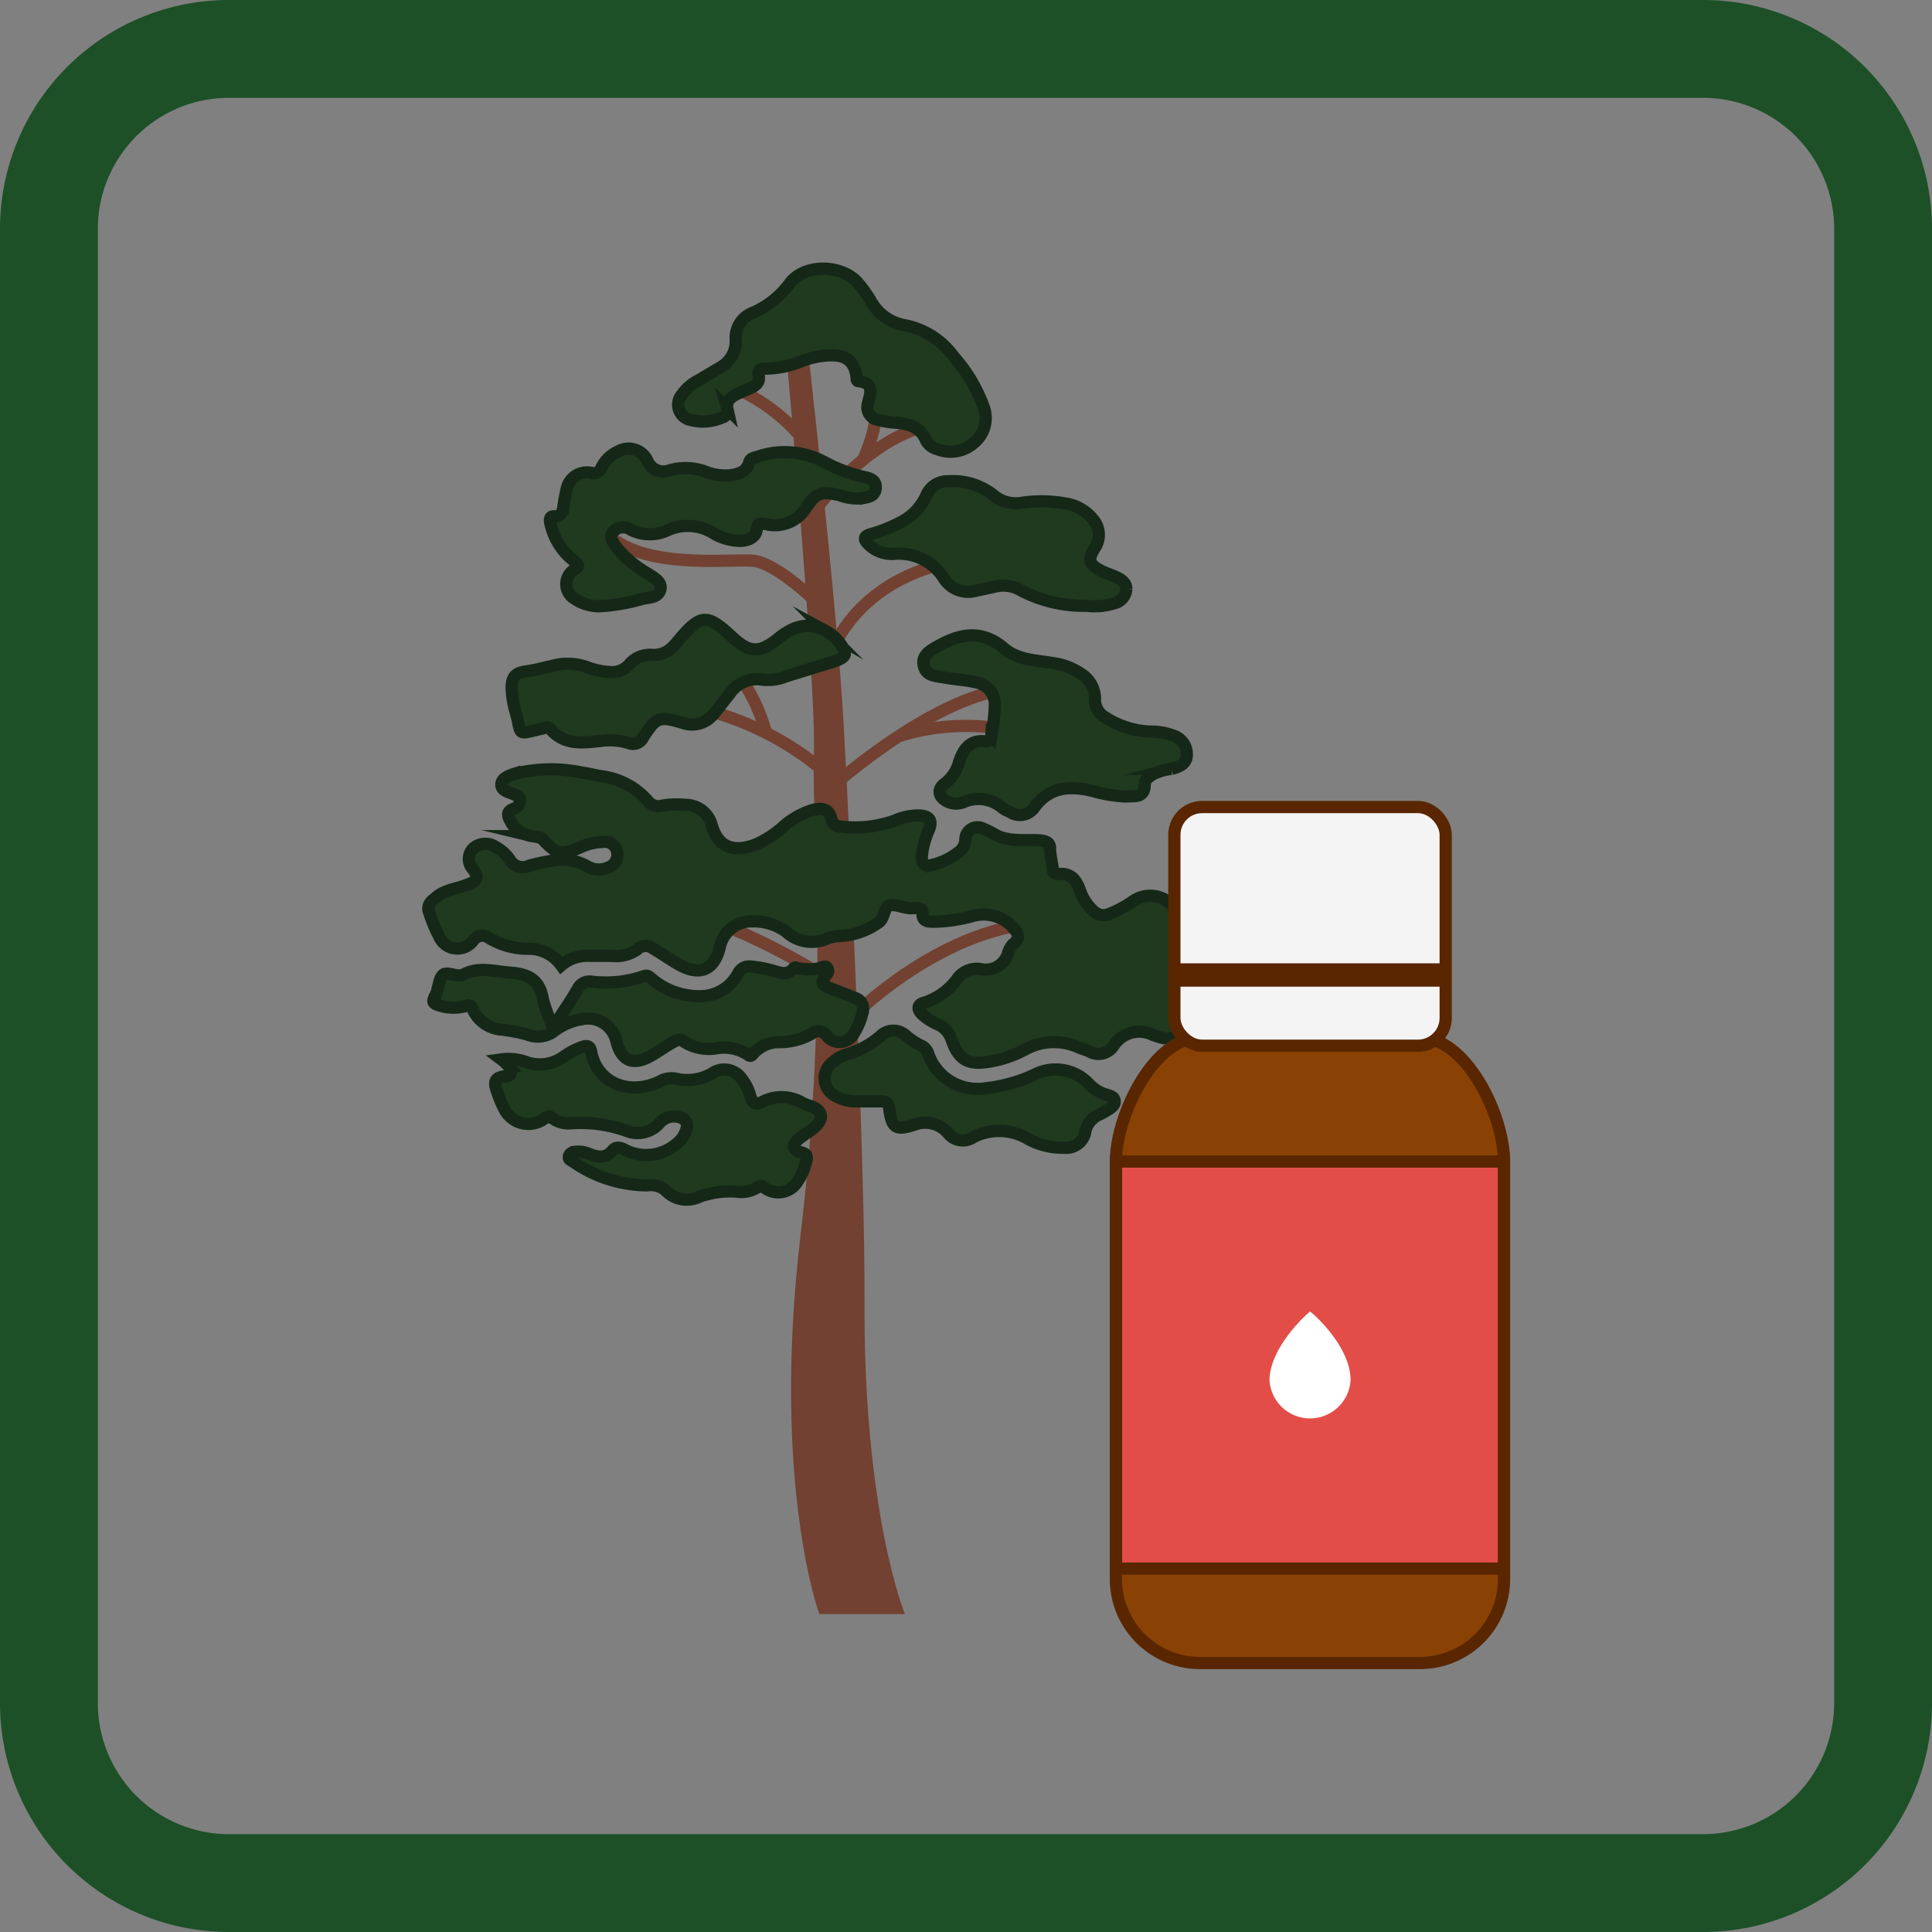
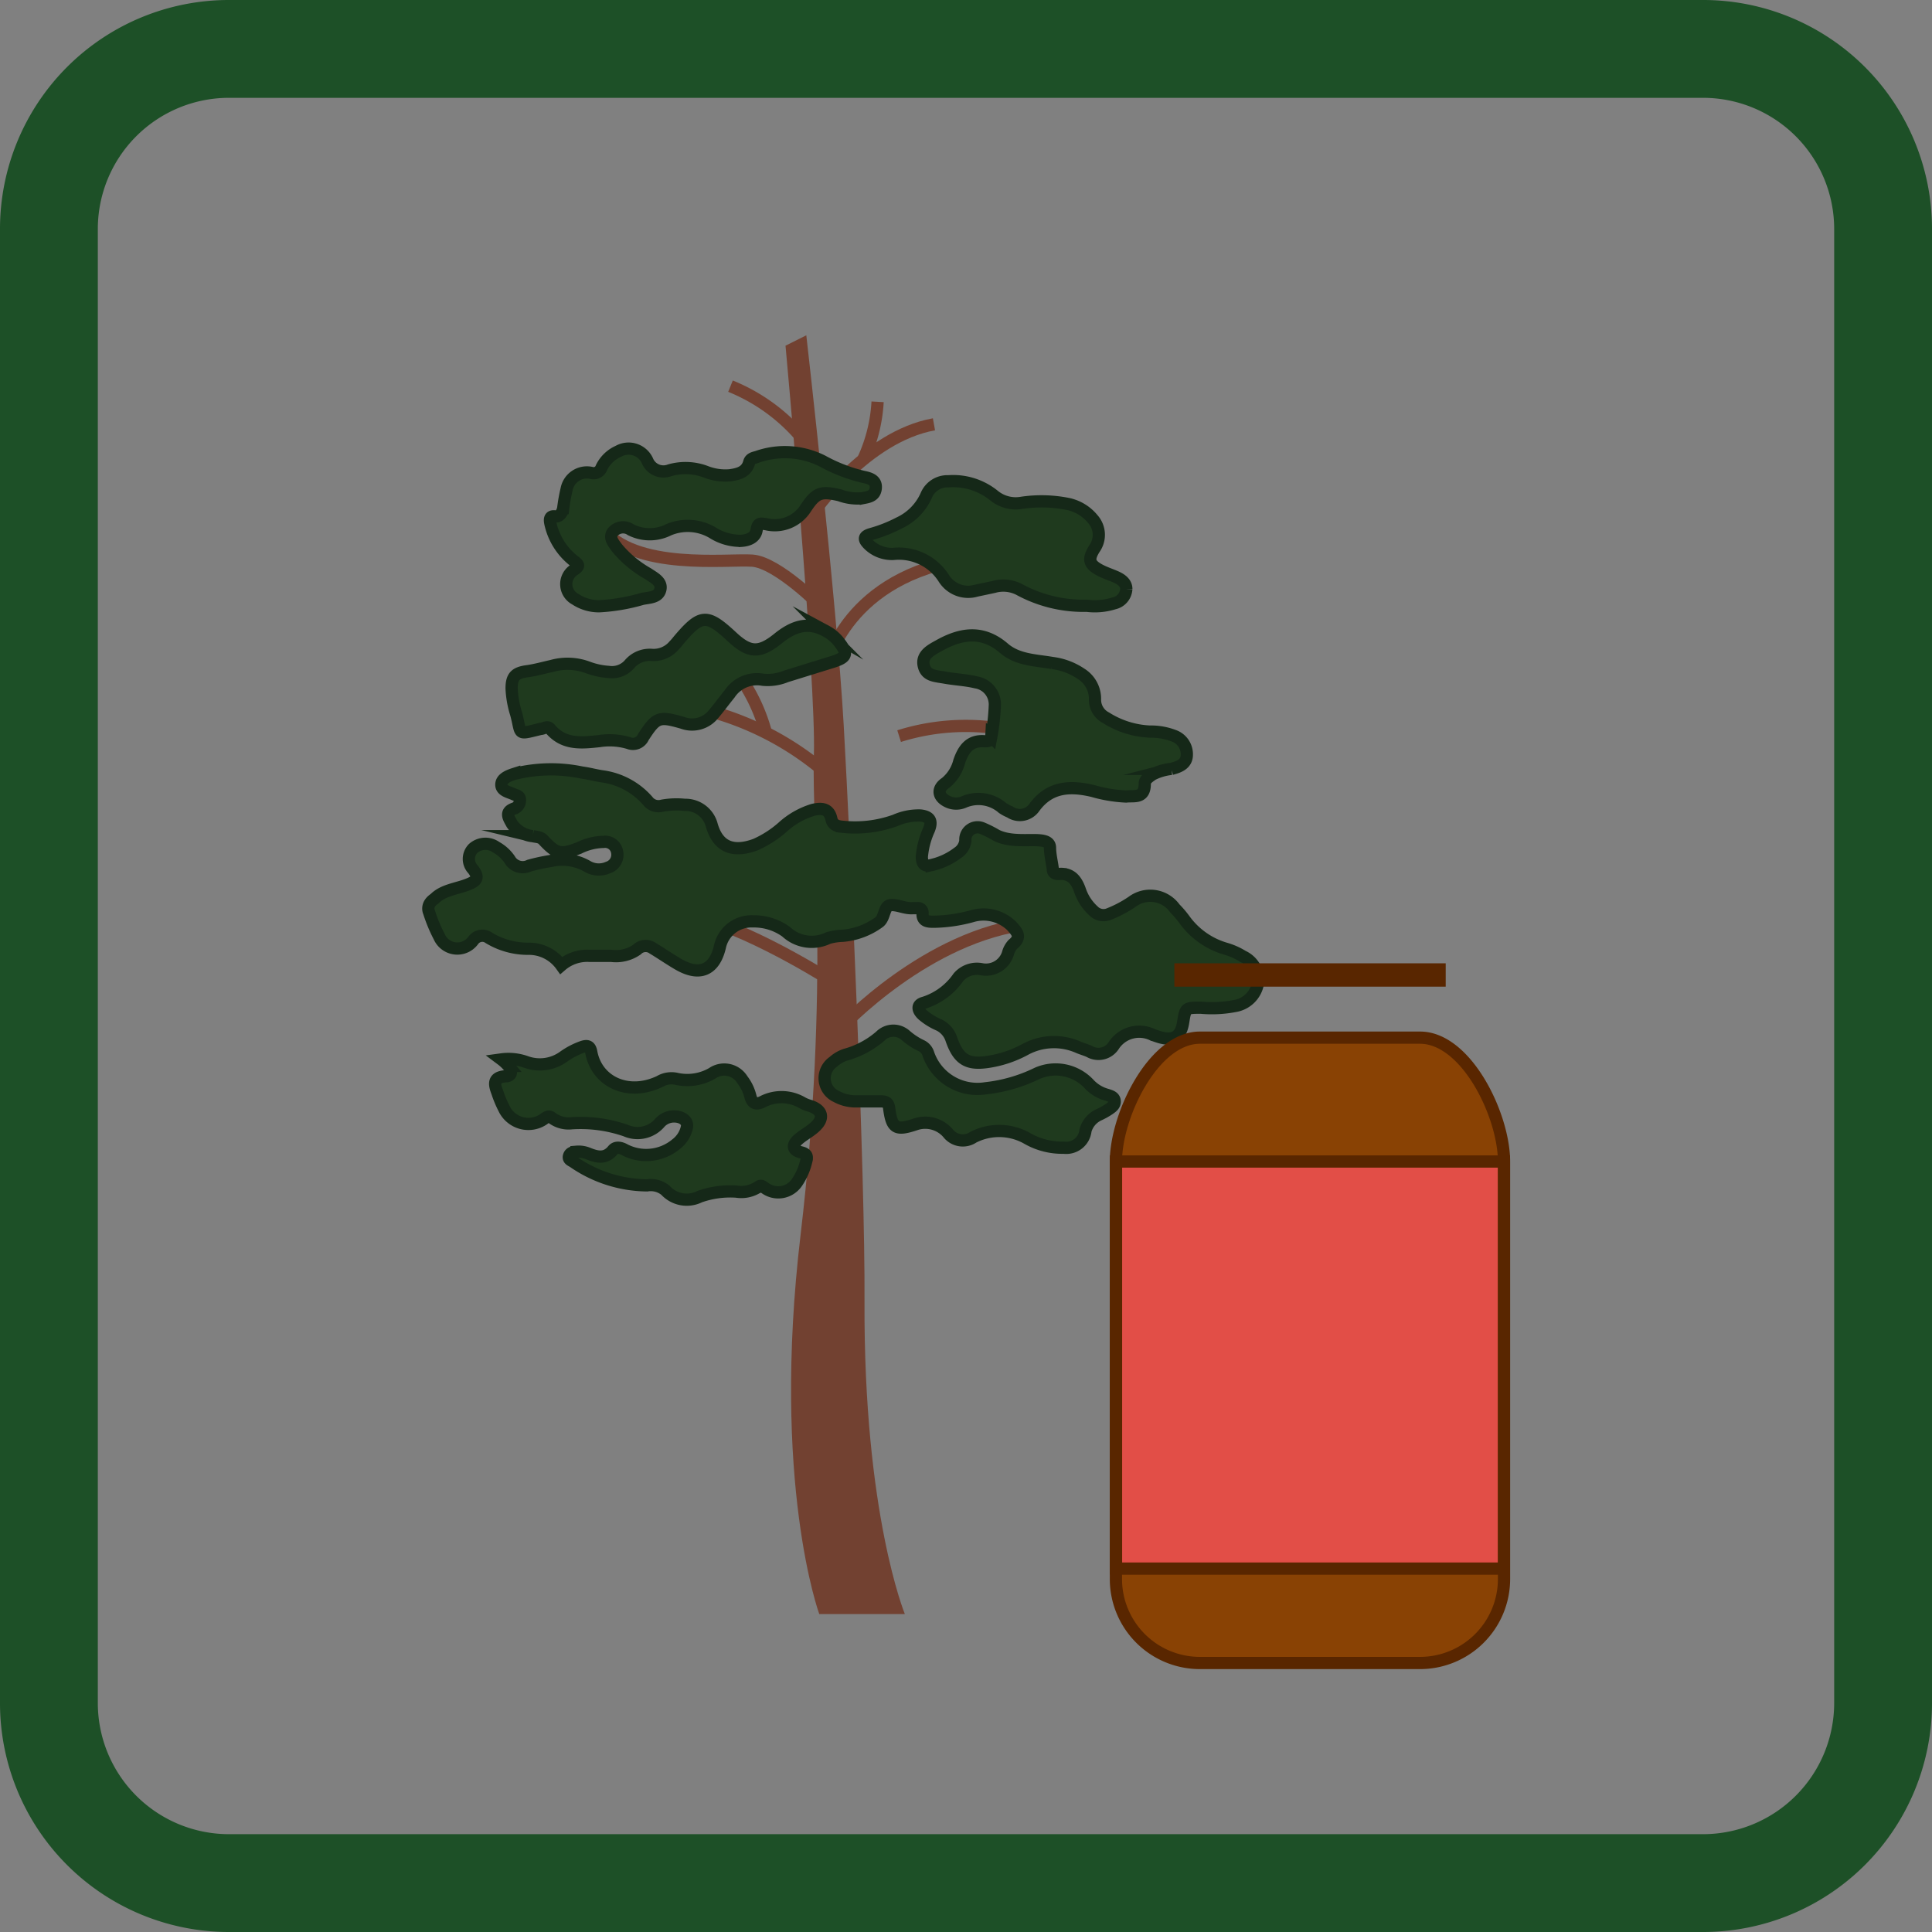
<svg xmlns="http://www.w3.org/2000/svg" viewBox="0 0 158 158">
  <rect x="0" y="0" width="158" height="158" fill="#808080" stroke="none" />
  <defs>
    <style>.cls-1{fill:#1d5027;}.cls-2{fill:none;stroke:#724131;}.cls-2,.cls-4,.cls-5,.cls-6,.cls-8{stroke-miterlimit:10;}.cls-3{fill:#724131;}.cls-4{fill:#1f3a1e;stroke:#152818;}.cls-5{fill:#894204;}.cls-5,.cls-6,.cls-8{stroke:#592600;}.cls-6{fill:#f5f4f5;}.cls-7{fill:#592600;}.cls-8{fill:#e24e47;}.cls-9{fill:#fff;}</style>
  </defs>
  <g id="Сосны_масло" data-name="Сосны масло">
    <path class="cls-1" d="M139.28,8A10.73,10.73,0,0,1,150,18.72V139.28A10.73,10.73,0,0,1,139.28,150H18.72A10.73,10.73,0,0,1,8,139.28V18.72A10.73,10.73,0,0,1,18.72,8H139.28m0-8H18.72A18.72,18.72,0,0,0,0,18.72V139.28A18.72,18.72,0,0,0,18.72,158H139.28A18.72,18.72,0,0,0,158,139.28V18.72A18.72,18.72,0,0,0,139.28,0Z" />
    <path class="cls-2" d="M67.12,49.57S63.58,46,61.53,45.85s-9.69.84-12.36-2.72" />
    <path class="cls-2" d="M66.52,41.94s4.22-6.22,9.86-7.24" />
    <path class="cls-2" d="M71.77,32.86a12.89,12.89,0,0,1-1.19,4.74" />
    <path class="cls-2" d="M59.74,31.58a15,15,0,0,1,6,4.43" />
    <path class="cls-2" d="M68.82,84s7-7.52,15.4-8.45" />
    <path class="cls-2" d="M68.34,80.43s-6.4-4.13-11-5.34" />
    <path class="cls-2" d="M67.53,54.67s1.39-7.06,10.7-8.82" />
-     <path class="cls-2" d="M68.06,64.32s8-7.16,14.24-7.95" />
    <path class="cls-2" d="M82.94,59.8a18.24,18.24,0,0,0-9.41.4" />
    <path class="cls-3" d="M64.24,28.27l1.7-.85S68.43,49.2,69,59.32s1.76,36.7,1.7,47.13C70.62,123.8,74,132,74,132H67s-3.93-10.71-1.53-31,.89-33.25,1.09-39.26S64.24,28.27,64.24,28.27Z" />
    <path class="cls-2" d="M56,57.69a24.4,24.4,0,0,1,12,5.92" />
    <path class="cls-2" d="M60,54.67a14.39,14.39,0,0,1,2.63,5.21" />
    <path class="cls-4" d="M35.54,73.5c.69-.71,1.78-.8,2.7-1.16.69-.27,1-.51.45-1.24a1.23,1.23,0,0,1,0-1.71,1.51,1.51,0,0,1,1.89-.1,3.22,3.22,0,0,1,1.1,1,1.22,1.22,0,0,0,1.61.5A15.29,15.29,0,0,1,45,70.42a4.16,4.16,0,0,1,3,.41,1.84,1.84,0,0,0,1.72.12,1.1,1.1,0,0,0,.75-1.27,1,1,0,0,0-1.12-.83,4.74,4.74,0,0,0-2,.5c-1.51.58-1.84.5-2.93-.67-.24-.25-.57-.23-.86-.3a2.34,2.34,0,0,1-1.69-1c-.25-.47-.66-1,.24-1.28a.72.72,0,0,0,.41-.7c0-.34-.3-.34-.52-.45-.4-.18-1-.28-1-.78s.58-.73,1.05-.88a12.34,12.34,0,0,1,5.54-.11c.56.07,1.11.23,1.67.31a6,6,0,0,1,3.71,2,1.1,1.1,0,0,0,1.18.4A6.54,6.54,0,0,1,56,65.82a2.22,2.22,0,0,1,2.21,1.67c.58,2,2,2.17,3.58,1.58A8.64,8.64,0,0,0,64,67.65a6.52,6.52,0,0,1,2.49-1.42c.7-.16,1.31-.13,1.5.74.1.48.44.6.87.64a9.7,9.7,0,0,0,4.34-.51,4.75,4.75,0,0,1,2.06-.41c.8.08,1,.45.71,1.17a6.7,6.7,0,0,0-.58,2.2c0,.54.17.85.81.68a5.62,5.62,0,0,0,2.13-1,1.38,1.38,0,0,0,.62-1,1,1,0,0,1,1.4-1,9.19,9.19,0,0,1,1.13.57c1.74.88,4.34-.16,4.39,1,0,.59.16,1.18.23,1.77,0,.35.27.41.54.39,1-.06,1.41.56,1.69,1.36a4,4,0,0,0,1.1,1.67,1.15,1.15,0,0,0,1.29.24,9.56,9.56,0,0,0,1.88-1,2.47,2.47,0,0,1,3.48.55,8.14,8.14,0,0,1,.77.9,6.32,6.32,0,0,0,3.4,2.4,5.62,5.62,0,0,1,1.39.62,2.14,2.14,0,0,1,1.23,2.23A2.28,2.28,0,0,1,101,82.27a10,10,0,0,1-2.79.14c-1.26,0-1.26,0-1.45,1.19s-.78,1.52-1.85,1.24c-.22-.06-.43-.14-.64-.21a2.49,2.49,0,0,0-3.18.86,1.48,1.48,0,0,1-2,.5c-.28-.13-.58-.21-.87-.33a4.93,4.93,0,0,0-4.41.18,9.21,9.21,0,0,1-3,1c-1.7.26-2.43-.2-3-1.84a2,2,0,0,0-1-1.17A5.2,5.2,0,0,1,75.46,83c-.44-.4-.5-.85.12-1a5.41,5.41,0,0,0,2.8-2.08,2,2,0,0,1,1.93-.65,1.88,1.88,0,0,0,2.12-1.3,1.76,1.76,0,0,1,.4-.74c.74-.6.36-1-.12-1.53a3.3,3.3,0,0,0-3.23-.77,12.47,12.47,0,0,1-3.09.45c-.47,0-1,0-.94-.73a.38.38,0,0,0-.46-.38l-.34,0c-.63.05-1.25-.3-1.81-.25s-.46,1-.93,1.38a5.86,5.86,0,0,1-3,1.13,4.78,4.78,0,0,0-1.17.18,3.08,3.08,0,0,1-3.45-.51,4.48,4.48,0,0,0-2.71-.85,2.64,2.64,0,0,0-2.71,2.1c-.45,1.9-1.66,2.41-3.39,1.41-.71-.41-1.38-.88-2.08-1.3a1,1,0,0,0-1.31.1,3,3,0,0,1-2.1.51c-.59,0-1.19,0-1.78,0a3.25,3.25,0,0,0-2.31.78,3.25,3.25,0,0,0-2.69-1.36,6.14,6.14,0,0,1-3.23-.89.91.91,0,0,0-1.28.21,1.61,1.61,0,0,1-2.78-.31,12.35,12.35,0,0,1-.83-2S34.78,74,35.54,73.5Z" />
    <path class="cls-4" d="M41,86.64a4.3,4.3,0,0,1,2,.2,3.3,3.3,0,0,0,3.07-.41,6.18,6.18,0,0,1,1.57-.82c.4-.13.62-.06.71.41.44,2.45,3,3.66,5.59,2.43a1.91,1.91,0,0,1,1.44-.21,4.07,4.07,0,0,0,2.86-.46,1.73,1.73,0,0,1,2.47.52,3.71,3.71,0,0,1,.66,1.37c.15.58.47.7,1,.43a3.36,3.36,0,0,1,3.25.09,2.85,2.85,0,0,0,.63.25c1,.33,1.19,1,.4,1.72-.43.4-1,.68-1.42,1.07s-.45.81.24,1c.5.11.59.31.46.76a5.18,5.18,0,0,1-.79,1.76,1.84,1.84,0,0,1-2.56.42c-.2-.13-.33-.3-.58-.1a2.49,2.49,0,0,1-1.78.38,7.53,7.53,0,0,0-3,.41,2.36,2.36,0,0,1-2.8-.52,1.91,1.91,0,0,0-1.51-.4,10.74,10.74,0,0,1-6-1.91c-.17-.12-.46-.19-.38-.48s.36-.34.61-.36a2.06,2.06,0,0,1,.92.13c.74.3,1.44.5,2.07-.27.25-.31.69-.18,1,0a3.82,3.82,0,0,0,4.15-.47,2.36,2.36,0,0,0,.89-1.37c.12-.52-.35-.86-.9-.9a1.56,1.56,0,0,0-1.3.5,2.39,2.39,0,0,1-2.79.65,11.28,11.28,0,0,0-4.42-.6,2.26,2.26,0,0,1-1.61-.43c-.23-.18-.34-.13-.56,0a2.2,2.2,0,0,1-3.37-.78,9,9,0,0,1-.55-1.32c-.26-.67-.36-1.23.66-1.31.58,0,.55-.48.24-.85A3.66,3.66,0,0,0,41,86.64Z" />
    <path class="cls-4" d="M92.1,65.14a11.54,11.54,0,0,1-2.72-.45c-1.85-.44-3.53-.38-4.79,1.34a1.44,1.44,0,0,1-2,.37,3.13,3.13,0,0,1-.6-.32,3,3,0,0,0-3.17-.49,1.59,1.59,0,0,1-1.25,0c-.84-.36-1-1.06-.23-1.57a3.31,3.31,0,0,0,1.11-1.76c.35-1,.86-1.73,2.06-1.64.25,0,.54,0,.56-.37a17.67,17.67,0,0,0,.29-2.61,1.83,1.83,0,0,0-1.56-1.84c-.82-.2-1.68-.23-2.51-.38s-1.56-.13-1.75-1,.62-1.27,1.25-1.62c1.78-1,3.53-1.29,5.27.18,1.13,1,2.6,1,4,1.24a5.43,5.43,0,0,1,2.36.89,2.41,2.41,0,0,1,1.13,2.07,1.65,1.65,0,0,0,.9,1.52,7.3,7.3,0,0,0,3.6,1.13,5.16,5.16,0,0,1,1.91.33,1.6,1.6,0,0,1,1.1,1.56c0,.76-.64,1-1.26,1.16a4.41,4.41,0,0,0-1.54.45c-.28.2-.64.42-.64.75C93.63,65.35,92.73,65.06,92.1,65.14Z" />
-     <path class="cls-4" d="M67.84,29.06a7.16,7.16,0,0,0-2.24.46,8.14,8.14,0,0,1-3,.63c-.35,0-.64.08-.56.53.13.61-.25.87-.72,1.08s-.78.33-1.16.52-.81.54-.68,1.12a.59.59,0,0,1-.41.74,3.93,3.93,0,0,1-2.57.21,1.27,1.27,0,0,1-.74-2.07,3.78,3.78,0,0,1,1.4-1.2l1.69-1a2.46,2.46,0,0,0,1.32-2.31,2.19,2.19,0,0,1,1.41-2.2,7.33,7.33,0,0,0,3-2.39c1.17-1.58,4.07-1.59,5.48-.16a10,10,0,0,1,1.23,1.72A3.92,3.92,0,0,0,74,26.6,6.45,6.45,0,0,1,78,29.17a12.58,12.58,0,0,1,2.48,4.2,2.63,2.63,0,0,1-.83,2.85,2.89,2.89,0,0,1-3,.51,1.42,1.42,0,0,1-.92-.71c-.48-1.16-1.47-1.36-2.55-1.46a7.48,7.48,0,0,1-1.34-.21A1.06,1.06,0,0,1,71,32.93c.18-.77.51-1.6-.76-1.75-.17,0-.18-.15-.19-.31C69.91,29.59,69.23,29,67.84,29.06Z" />
    <path class="cls-4" d="M49,49.58A3.49,3.49,0,0,1,47.05,49,1.39,1.39,0,0,1,47,46.57c.37-.27.36-.37,0-.65a5.34,5.34,0,0,1-2-3.16c-.07-.35,0-.58.38-.53s.61-.29.68-.67A14.21,14.21,0,0,1,46.34,40a1.69,1.69,0,0,1,2-1.33.68.68,0,0,0,.85-.43,2.79,2.79,0,0,1,1.38-1.33,1.69,1.69,0,0,1,2.37.76,1.42,1.42,0,0,0,1.83.79,4.7,4.7,0,0,1,2.92.11,4.38,4.38,0,0,0,2,.3c.69-.1,1.36-.25,1.58-1.06.09-.34.41-.37.66-.45a6.84,6.84,0,0,1,5.36.36A13.08,13.08,0,0,0,70.62,39c.48.1,1.07.25,1,.93s-.64.72-1.13.82a4.22,4.22,0,0,1-1.83-.25c-1.56-.36-1.94-.2-2.81,1.13a3,3,0,0,1-3.19,1.24c-.42-.06-.69-.16-.78.46s-.65.86-1.27.9a4.28,4.28,0,0,1-2.34-.67,4,4,0,0,0-3.58-.24,3.44,3.44,0,0,1-3.11,0,1.1,1.1,0,0,0-1.47.2c-.33.47.07.89.35,1.29A9.12,9.12,0,0,0,53,46.92c.48.33,1.17.65,1,1.31s-.92.63-1.48.75A15.44,15.44,0,0,1,49,49.58Z" />
-     <path class="cls-4" d="M45.23,84c.75-1.13,1.42-2.1,2-3.1a1.09,1.09,0,0,1,1.08-.63,9.59,9.59,0,0,0,4.35-.44c.36-.15.57.19.8.35a6,6,0,0,0,3.78,1.29,3.5,3.5,0,0,0,3.12-1.86,1,1,0,0,1,1-.57,9.3,9.3,0,0,1,1.66.29c.64.15,1.29.55,1.88-.14.12-.15.32,0,.48,0a4.1,4.1,0,0,0,1.6,0c.23-.06.53-.29.69,0s-.06.5-.21.7c-.4.52-.1.73.36.9.71.27,1.43.54,2.13.83a.94.94,0,0,1,.57,1.25,5,5,0,0,1-.64,1.56,1.34,1.34,0,0,1-2.3.24.8.8,0,0,0-1.13-.18,5.3,5.3,0,0,1-2.66.74,2.79,2.79,0,0,0-2.19.94c-.12.14-.22.26-.41.1a3.58,3.58,0,0,0-2.59-.54,3.75,3.75,0,0,1-2.74-.59c-.29-.24-.62,0-.87.12-.59.33-1.14.73-1.73,1.07Q51,87.62,50.39,85.08a2.38,2.38,0,0,0-2.81-1.73,5.08,5.08,0,0,0-2.18.91,2.23,2.23,0,0,1-2.29.34A13.91,13.91,0,0,0,41,84.2a2.8,2.8,0,0,1-2.35-1.7c-.16-.44-.45-.25-.69-.19a3.82,3.82,0,0,1-2.17-.13c-.33-.11-.48-.29-.23-.61a.2.2,0,0,0,0-.08c.32-.55.27-1.3.62-1.72s1.18.21,1.74-.08c1.27-.67,2.5-.24,3.79-.15,1.56.11,2.44.62,2.69,2.2A15.17,15.17,0,0,0,45.23,84Z" />
    <path class="cls-4" d="M62.39,55.59a2.68,2.68,0,0,0-2.73,1.17c-.45.55-.86,1.12-1.32,1.66a2.24,2.24,0,0,1-2.53.69c-1.92-.55-2.13-.48-3.2,1.17a.92.92,0,0,1-1.19.49A5.43,5.43,0,0,0,49,60.61c-1.44.15-2.89.32-4-1-.24-.29-.53,0-.79,0-2,.48-1.53.51-2-1.23a8.11,8.11,0,0,1-.37-2.08c0-1,.33-1.28,1.29-1.41.66-.09,1.32-.28,2-.43a4.75,4.75,0,0,1,2.91.11,6,6,0,0,0,1.73.38,1.89,1.89,0,0,0,1.69-.61,2.18,2.18,0,0,1,1.88-.78,2.19,2.19,0,0,0,1.8-.79,3.9,3.9,0,0,0,.33-.38c1.85-2.19,2.33-2.23,4.4-.3,1.4,1.3,2.21,1.36,3.71.17,1.22-1,2.47-1.51,4-.63a3.29,3.29,0,0,1,1,.83c.79,1,.71,1.29-.48,1.67l-3.81,1.18A3.94,3.94,0,0,1,62.39,55.59Z" />
    <path class="cls-4" d="M88.88,49.54a11,11,0,0,1-5.54-1.34A2.84,2.84,0,0,0,81.27,48l-1.41.3a2.35,2.35,0,0,1-2.67-1,4.35,4.35,0,0,0-4.12-2,2.72,2.72,0,0,1-2-.74c-.41-.4-.54-.69.18-.89a11.75,11.75,0,0,0,2.28-.9,4.5,4.5,0,0,0,2.22-2.25,1.87,1.87,0,0,1,1.81-1.16,5.31,5.31,0,0,1,3.72,1.16,2.8,2.8,0,0,0,2.21.61,11,11,0,0,1,3.88.09,3.58,3.58,0,0,1,2,1.23,1.94,1.94,0,0,1,.13,2.42c-.54.87-.45,1.28.46,1.76.4.21.83.35,1.25.53s.9.47.9,1a1.27,1.27,0,0,1-1,1.18A5.24,5.24,0,0,1,88.88,49.54Z" />
    <path class="cls-4" d="M74.07,84.68a5.61,5.61,0,0,0,1.26.83,1.06,1.06,0,0,1,.57.62A4.25,4.25,0,0,0,80.6,89a12.72,12.72,0,0,0,4.22-1.22,3.74,3.74,0,0,1,4.29.92,3.11,3.11,0,0,0,1.44.84c.27.09.58.17.61.5s-.24.51-.47.67a5.89,5.89,0,0,1-.85.47,2,2,0,0,0-1.07,1.28A1.58,1.58,0,0,1,87,93.86a5.76,5.76,0,0,1-2.94-.73A4.64,4.64,0,0,0,79.6,93a1.53,1.53,0,0,1-2.07-.33,2.46,2.46,0,0,0-2.6-.74c-1.66.56-2,.39-2.22-1.35-.07-.42-.29-.5-.63-.51h-2a3.28,3.28,0,0,1-1.68-.4,1.63,1.63,0,0,1-.24-2.84,2.73,2.73,0,0,1,1-.58A7.24,7.24,0,0,0,72,84.73,1.5,1.5,0,0,1,74.07,84.68Z" />
    <path class="cls-5" d="M116.13,136h-18a6.87,6.87,0,0,1-6.87-6.87V95c0-3.79,3.08-10.14,6.87-10.14h18c3.79,0,6.87,6.35,6.87,10.14v34.14A6.87,6.87,0,0,1,116.13,136Z" />
-     <rect class="cls-6" x="96.04" y="66" width="22.19" height="19.52" rx="2.27" />
    <rect class="cls-7" x="96.04" y="78.78" width="22.19" height="1.91" />
    <rect class="cls-8" x="91.27" y="94.99" width="31.72" height="33.29" />
-     <path class="cls-9" d="M103.82,112.86a3.32,3.32,0,0,0,6.63,0c0-2.78-3.14-5.52-3.31-5.6C107,107.34,103.87,110.08,103.82,112.86Z" />
  </g>
</svg>